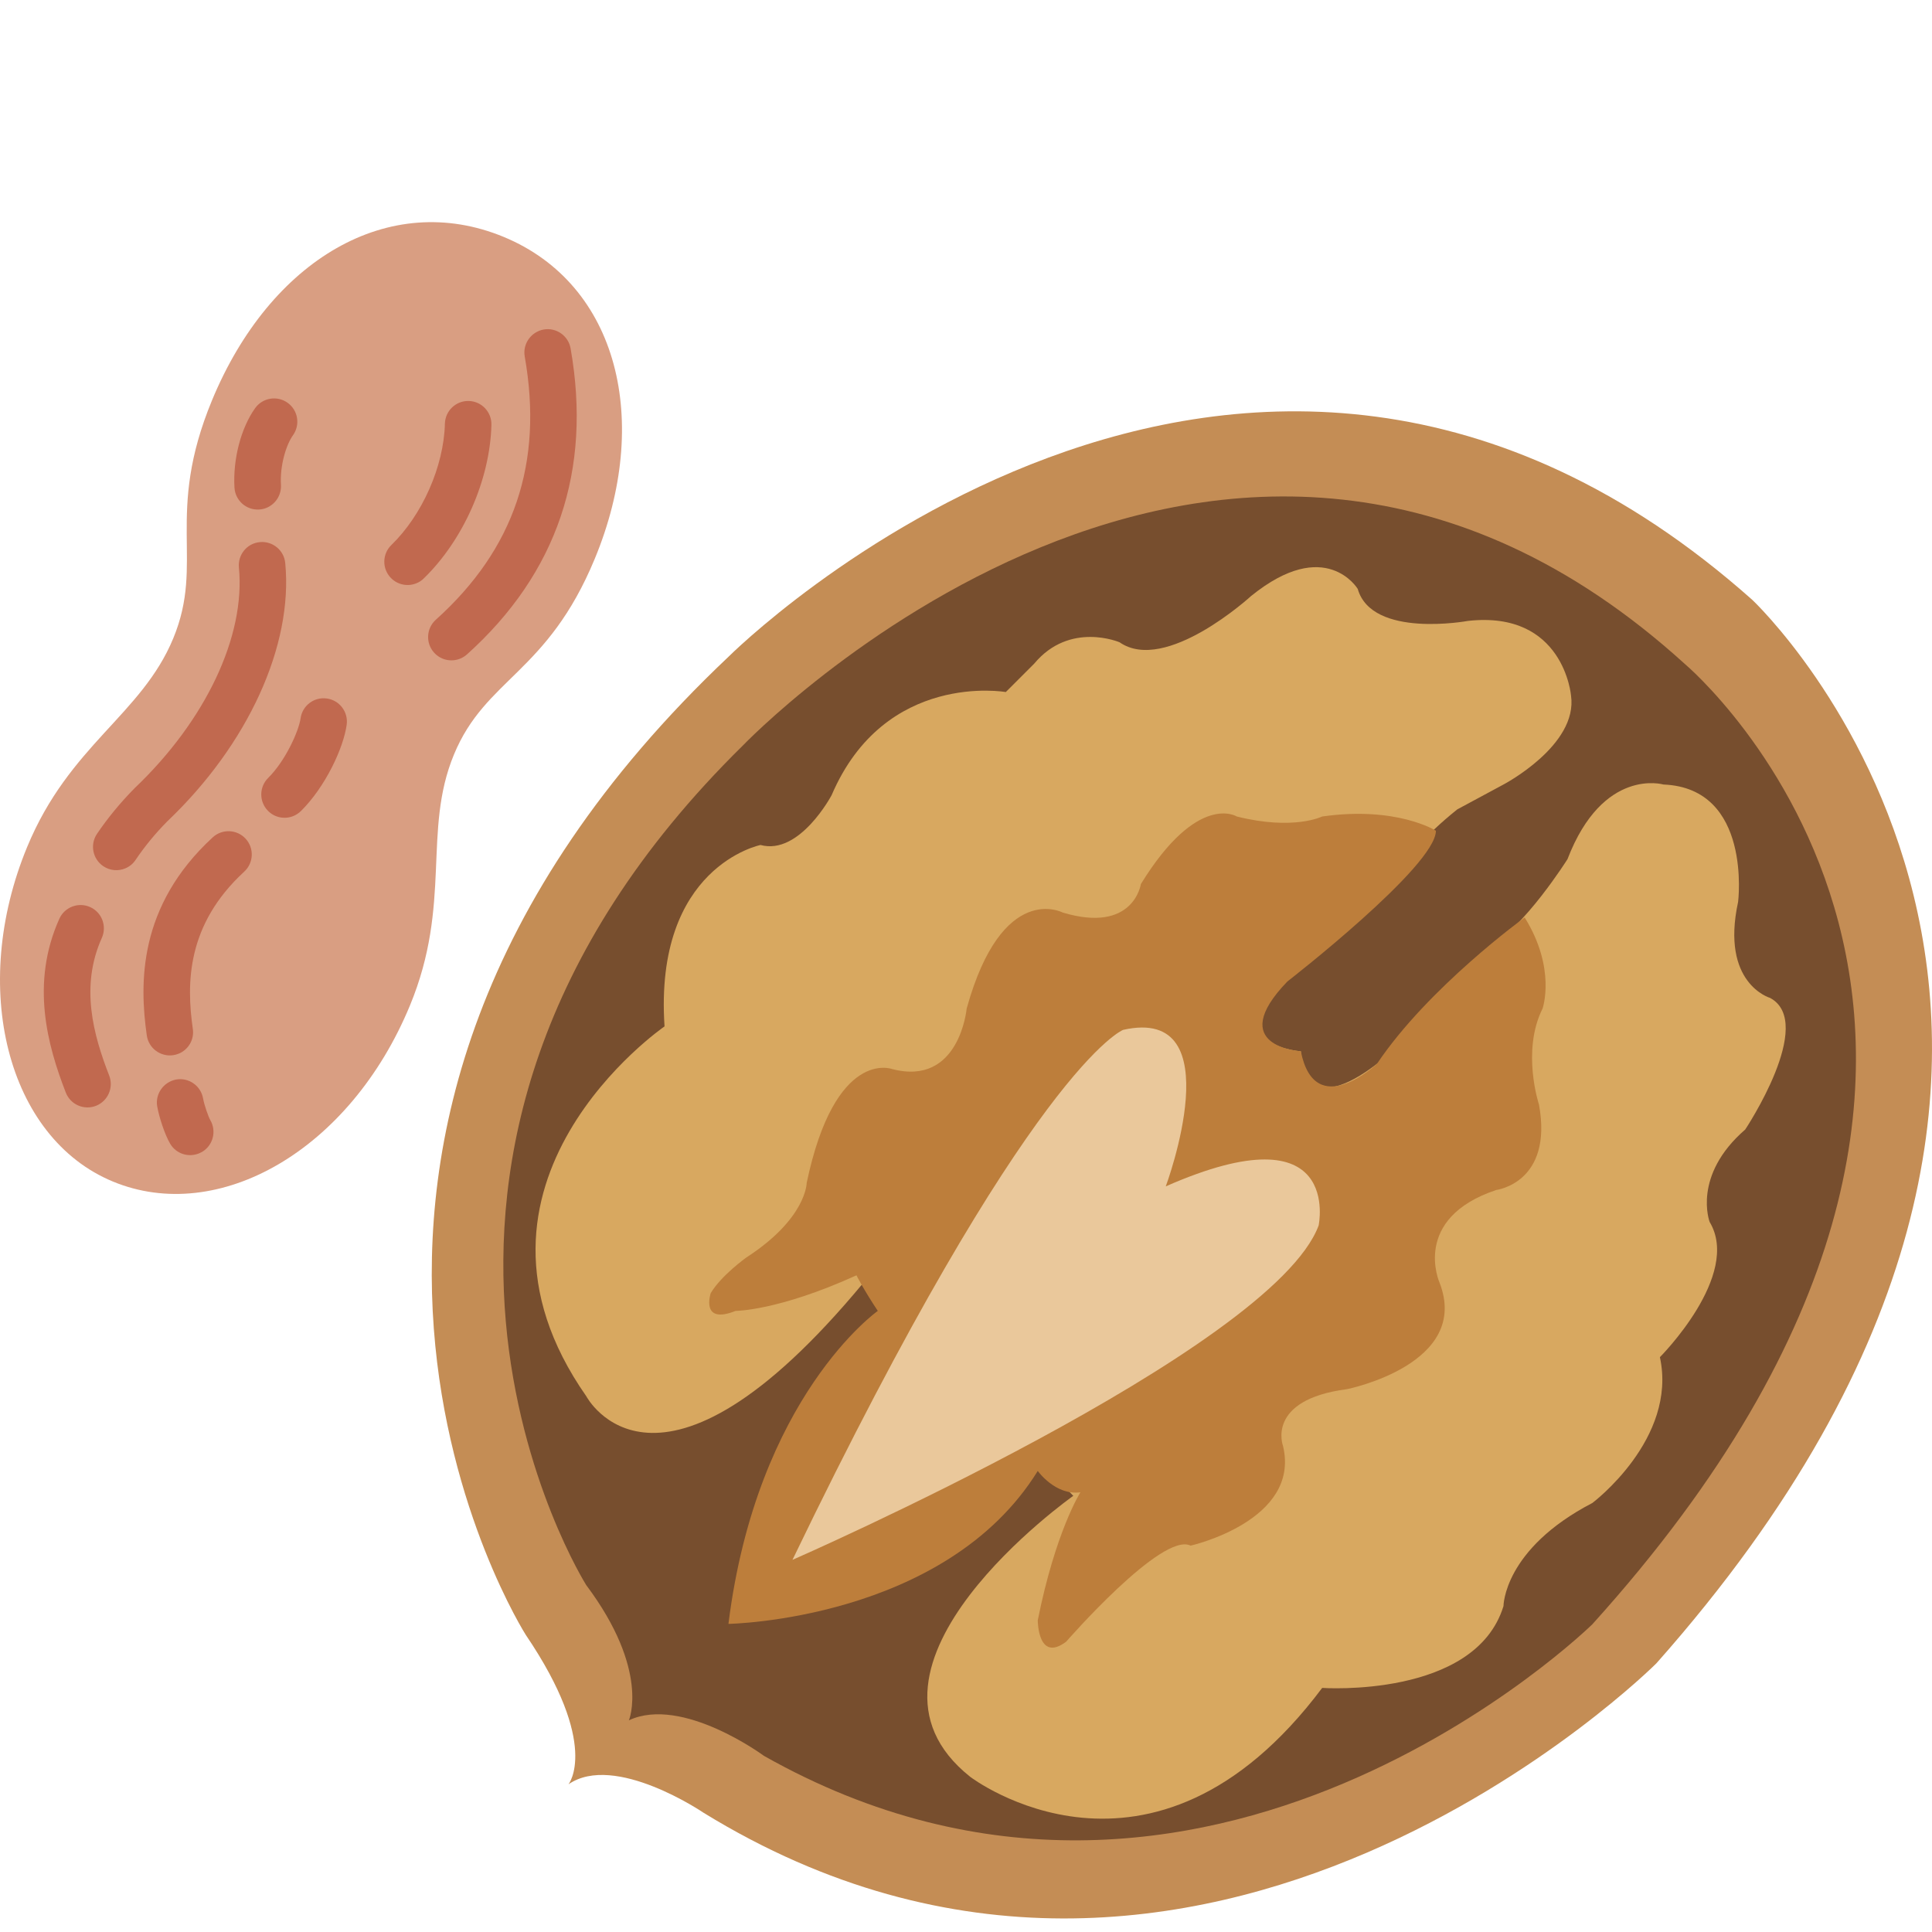
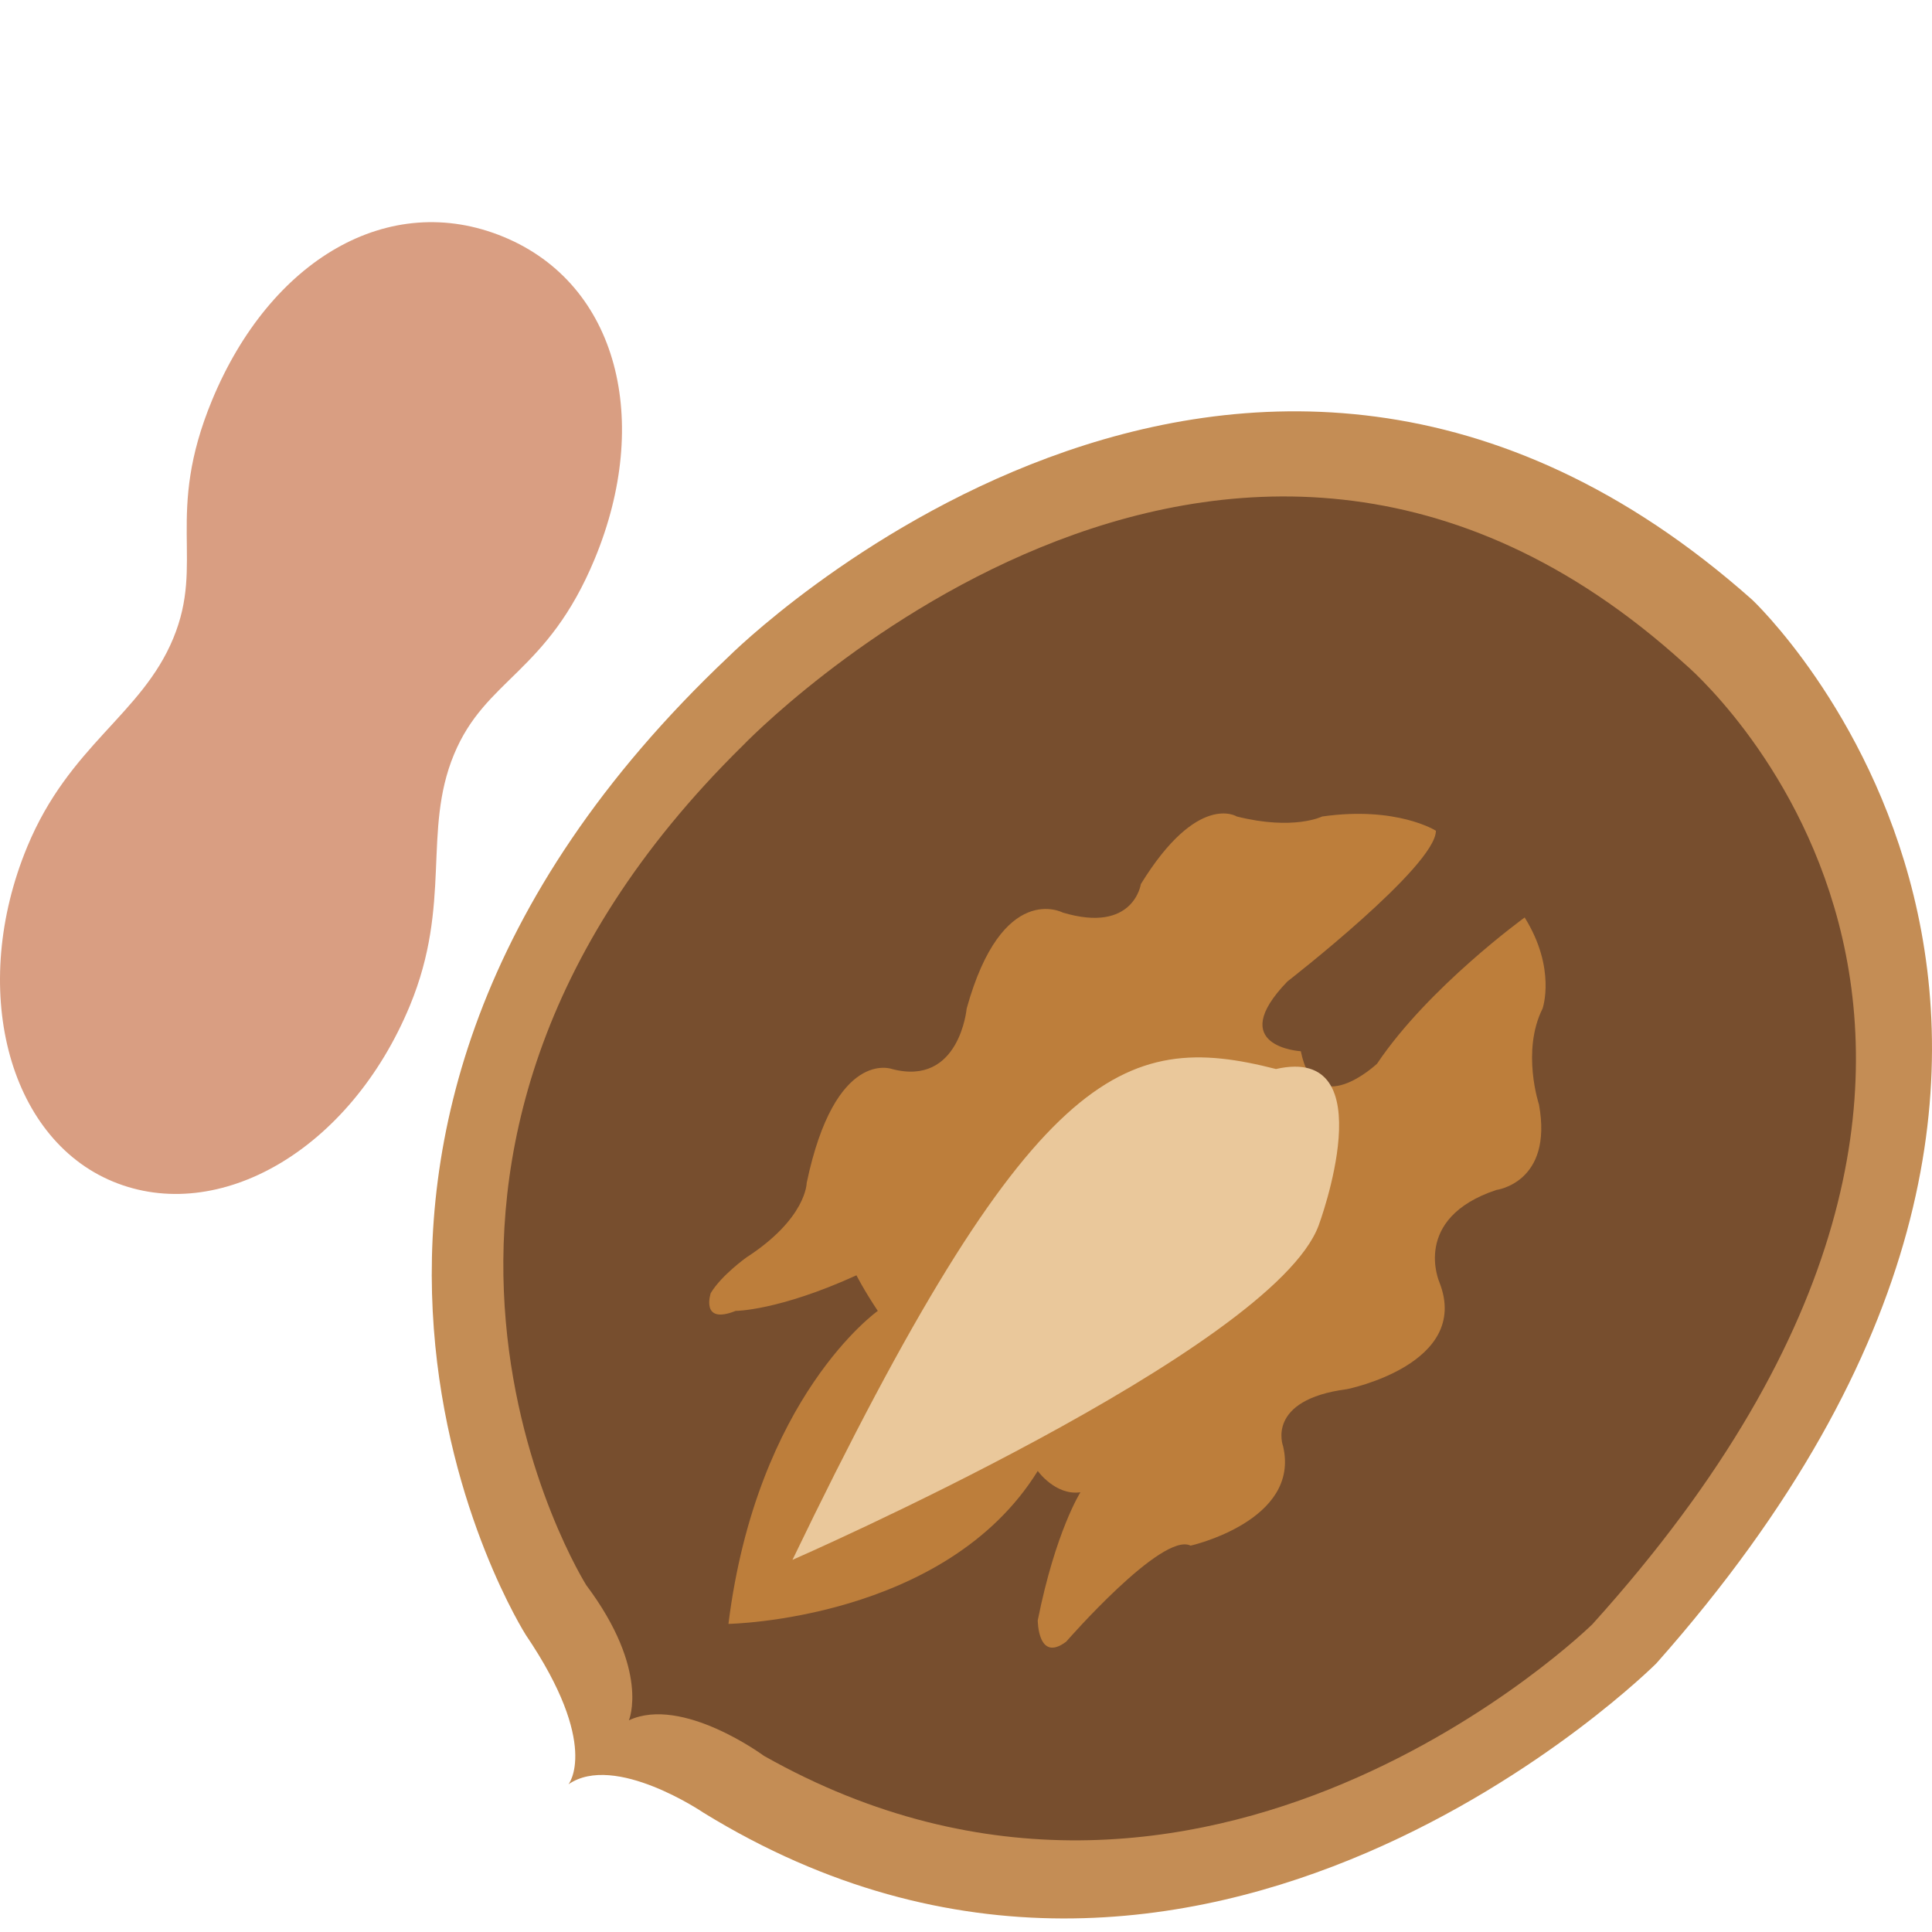
<svg xmlns="http://www.w3.org/2000/svg" version="1.1" id="Ebene_1" x="0px" y="0px" viewBox="0 0 500 500" style="enable-background:new 0 0 500 500;" xml:space="preserve">
  <style type="text/css">
	.st0{fill:#C48D55;}
	.st1{fill:#774E2E;}
	.st2{fill:#D8A860;}
	.st3{fill:#BD7E3B;}
	.st4{fill:#EAC89B;}
	.st5{fill:#D99E82;}
	.st6{fill:#C1694F;}
</style>
  <g>
    <path class="st0" d="M453.5,155.25c0,0,119.61,112.3-24.84,275.23c0,0-117.77,117.82-246.58,38.66c0,0-23-15.65-34.96-7.36   c0,0,8.28-10.13-11.04-38.66c0,0-80.97-127.03,52.44-253.14C188.52,169.98,321.01,37.43,453.5,155.25z" />
    <path class="st1" d="M436.02,171.82c0,0,114.09,95.73-23.92,248.54c0,0-100.29,98.49-214.38,34.06c0,0-21.16-15.65-34.96-9.21   c0,0,5.52-12.89-11.04-34.98c0,0-69.01-109.54,40.48-217.24C192.2,192.99,316.41,63.2,436.02,171.82z" />
-     <path class="st2" d="M277.77,387.12c0,0-62.57,44.18-26.68,72.72c0,0,46.92,35.9,91.09-23.01c0,0,39.56,2.76,46.92-21.17   c0,0,0-14.73,23-26.69c0,0,22.08-16.57,17.48-37.74c0,0,21.16-21.17,12.88-34.98c0,0-4.6-11.97,9.2-23.93   c0,0,18.4-27.62,6.44-34.06c0,0-12.88-3.68-8.28-24.85c0,0,3.68-29.46-19.32-30.38c0,0-15.64-4.6-24.84,19.33   c0,0-11.34,17.98-20.22,22.43c0,0-15.66,14.39-19.34,21.76c0,0-27.6,29.46-29.44,5.52c0,0-27.83-1.73,5.52-27.62   c0,0,21.16-17.49,23-23.01c0,0,2.76-4.6,11.96-11.97l11.96-6.44c0,0,19.32-10.13,17.48-23.01c0,0-1.84-22.09-26.68-19.33   c0,0-24.84,4.6-28.52-8.28c0,0-8.28-13.81-27.6,1.84c0,0-22.08,20.25-34.04,11.97c0,0-12.88-5.52-22.08,5.52l-7.36,7.36   c0,0-31.28-5.52-45.08,26.69c0,0-8.28,15.65-18.4,12.89c0,0-27.6,5.52-24.84,46.95c0,0-58.89,40.5-20.24,95.73   c0,0,18.4,34.98,71.77-29.46L277.77,387.12z" />
    <path class="st3" d="M188.52,420.26c0,0,56.13-0.92,80.05-39.58c0,0,4.6,6.44,11.04,5.52c0,0-6.44,10.13-11.04,33.14   c0,0,0,11.05,7.36,5.52c0,0,24.84-28.54,32.2-24.85c0,0,28.52-6.44,23.92-25.77c0,0-4.6-11.97,16.56-14.73   c0,0,32.2-6.44,23.92-27.62c0,0-7.36-16.57,14.72-23.93c0,0,14.72-1.84,11.04-22.09c0,0-4.6-13.81,0.92-24.85   c0,0,3.62-10.33-4.63-23.58c0,0-24.91,18.04-38.2,37.84c0,0-16.05,15.19-19.73-3.22c0,0-19.82-1.14-3.47-18.06   c0,0,38.43-29.81,38.43-39.01c0,0-10.12-6.44-29.44-3.68c0,0-7.36,3.68-22.08,0c0,0-10.12-6.44-24.84,17.49   c0,0-1.84,12.89-20.24,7.36c0,0-15.64-8.28-24.84,24.85c0,0-1.84,20.25-19.32,15.65c0,0-14.72-5.52-22.08,29.46   c0,0,0,9.21-15.64,19.33c0,0-6.44,4.6-9.2,9.21c0,0-2.76,8.28,6.44,4.6c0,0,11.04,0,31.28-9.21c0,0,1.84,3.68,5.52,9.21   C227.17,339.26,195.88,361.35,188.52,420.26z" />
-     <path class="st4" d="M205.09,403.69c0,0,124.21-54.31,136.17-86.53c0,0,6.44-30.38-39.56-10.13c0,0,17.48-46.95-11.04-40.5   C290.65,266.54,266.73,275.74,205.09,403.69z" />
+     <path class="st4" d="M205.09,403.69c0,0,124.21-54.31,136.17-86.53c0,0,17.48-46.95-11.04-40.5   C290.65,266.54,266.73,275.74,205.09,403.69z" />
  </g>
  <g>
    <path class="st5" d="M106.09,260.23c-15.49,37.44-49.52,56.88-76.88,45.55C1.86,294.45-8.01,255.55,7.03,219.19   c10.93-26.43,29.61-34.17,37.81-53.99c8.21-19.82-2.27-31.89,10.04-61.63c15.04-36.33,45.78-54.55,75.5-42.25   c29.71,12.32,38.25,47.77,23.55,83.28c-12.3,29.73-28.25,30.86-36.45,50.68C109.28,215.12,117.02,233.8,106.09,260.23z" />
-     <path class="st6" d="M32.41,224.74c-1.8,0.75-3.94,0.61-5.68-0.57c-2.76-1.86-3.49-5.61-1.63-8.37c2.76-4.08,6.04-8.07,9.74-11.82   c18.42-17.53,28.71-39.35,26.99-57.1c-0.32-3.32,2.1-6.28,5.41-6.58c3.32-0.32,6.26,2.1,6.58,5.41   c2.07,21.36-9.63,46.98-30.54,66.87c-3.06,3.09-5.85,6.49-8.19,9.96C34.41,223.57,33.47,224.31,32.41,224.74z M24.95,286.14   l-0.12,0.05c-3.1,1.21-6.59-0.33-7.8-3.43c-4.73-12.16-9.19-28.26-1.67-44.99c1.37-3.03,4.94-4.38,7.97-3.02   c3.04,1.36,4.38,4.93,3.03,7.97c-5.66,12.57-2.21,25.08,1.91,35.66C29.44,281.44,27.96,284.89,24.95,286.14z M46.27,272.68   c-0.46,0.19-0.95,0.33-1.46,0.4c-3.29,0.47-6.35-1.82-6.82-5.11c-1.92-13.5-2.25-33.49,17.07-51.27c2.44-2.24,6.26-2.09,8.51,0.36   s2.09,6.26-0.36,8.52c-14.97,13.77-14.98,28.98-13.31,40.69C50.32,269.04,48.75,271.65,46.27,272.68z M119.13,170.44   c-2.29,0.95-5.03,0.41-6.79-1.54c-2.23-2.48-2.02-6.29,0.45-8.51c20.33-18.28,27.86-40.57,23.01-68.13   c-0.58-3.28,1.64-6.38,4.89-6.98c3.28-0.58,6.4,1.61,6.98,4.89c5.55,31.56-3.48,58.2-26.83,79.2   C120.33,169.82,119.74,170.19,119.13,170.44z M107.79,150.94c-2.21,0.92-4.86,0.45-6.63-1.37c-2.32-2.39-2.26-6.21,0.13-8.52   c8.01-7.77,13.58-20.39,13.85-31.41c0.09-3.31,2.84-5.95,6.17-5.87c3.33,0.09,5.95,2.85,5.87,6.18   c-0.36,14.18-7.24,29.79-17.52,39.76C109.12,150.25,108.48,150.66,107.79,150.94z M75.95,211.18c-2.2,0.91-4.81,0.47-6.59-1.33   c-2.34-2.37-2.32-6.18,0.04-8.52c4.42-4.37,7.91-12.05,8.39-15.43c0.46-3.3,3.52-5.6,6.8-5.13c3.3,0.46,5.59,3.51,5.13,6.81   c-0.84,6.04-5.51,16.05-11.84,22.32C77.31,210.46,76.65,210.88,75.95,211.18z M69,131.42c-0.6,0.25-1.27,0.41-1.95,0.44   c-3.32,0.2-6.17-2.34-6.37-5.66c-0.43-7.34,1.67-15.4,5.34-20.56c1.93-2.71,5.7-3.34,8.4-1.41c2.71,1.93,3.34,5.69,1.41,8.4   c-1.74,2.44-3.42,7.76-3.12,12.85C72.86,128.13,71.3,130.46,69,131.42z M51.51,298.49c-2.73,1.13-5.93,0.12-7.47-2.49   c-1.4-2.36-2.89-6.98-3.35-9.64c-0.58-3.28,1.66-6.36,4.89-6.98c3.28-0.58,6.4,1.62,6.98,4.9c0.3,1.74,1.4,4.8,1.86,5.59   c1.68,2.86,0.73,6.57-2.14,8.25C52.03,298.26,51.77,298.38,51.51,298.49z" />
  </g>
</svg>